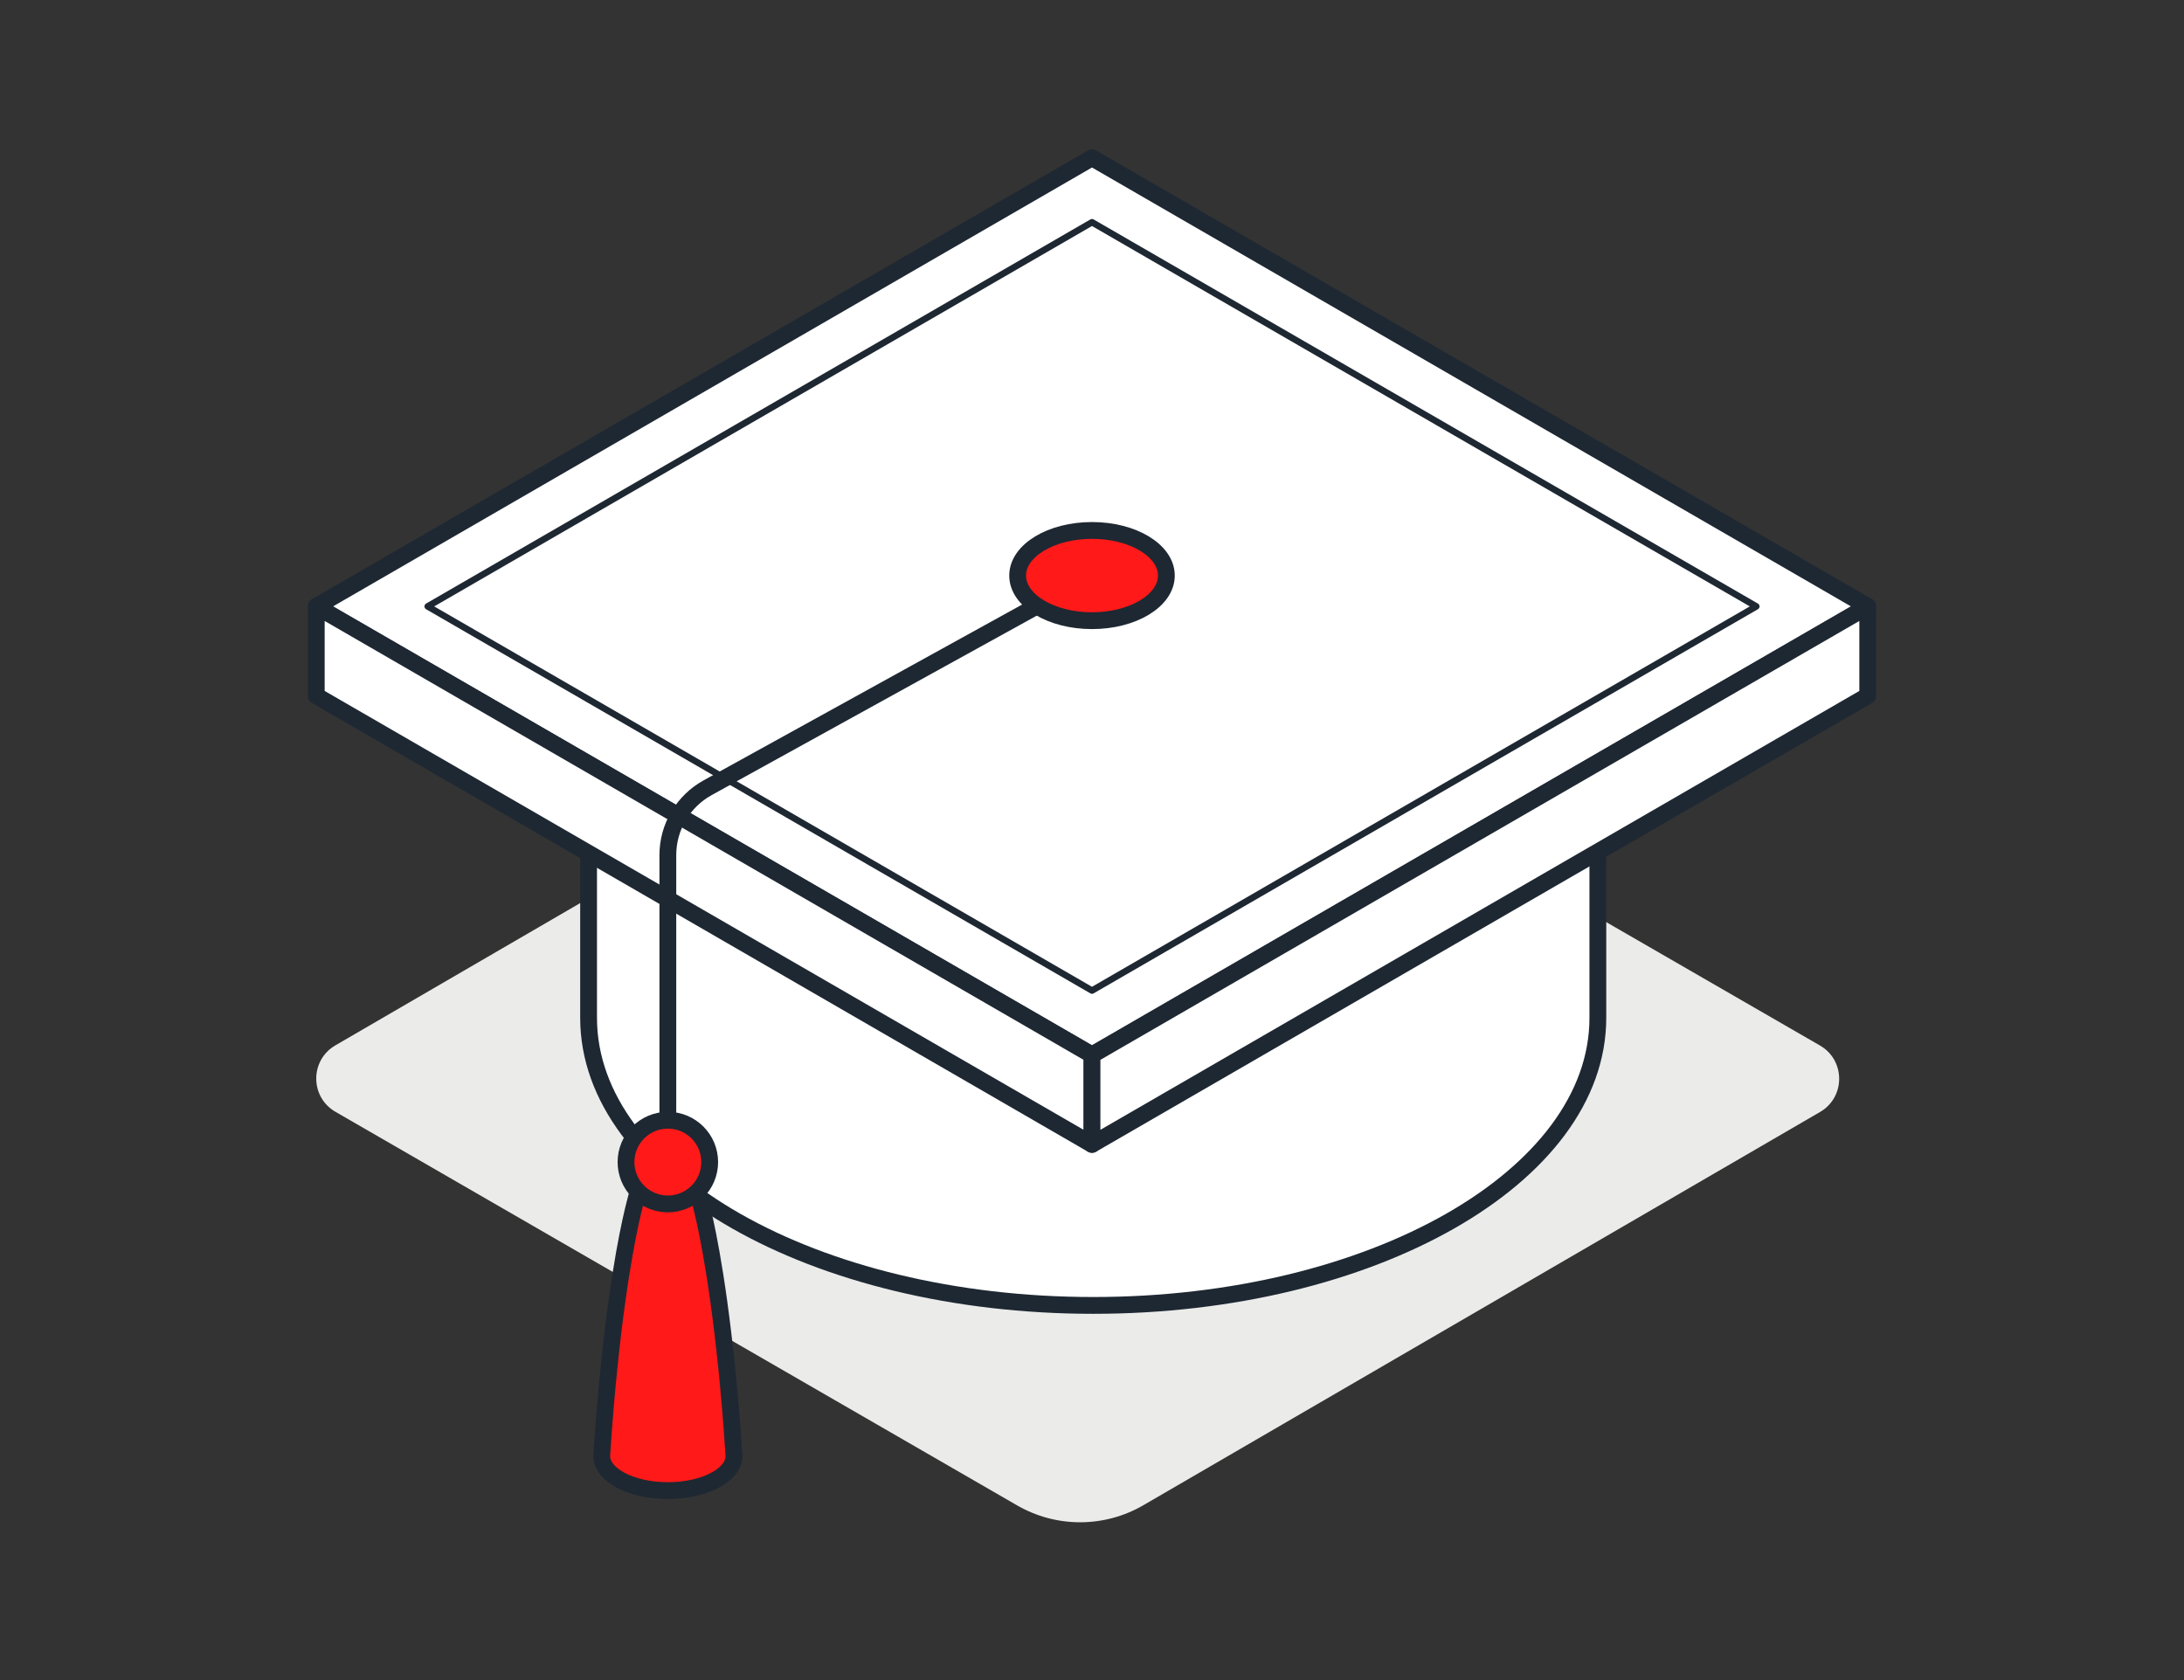
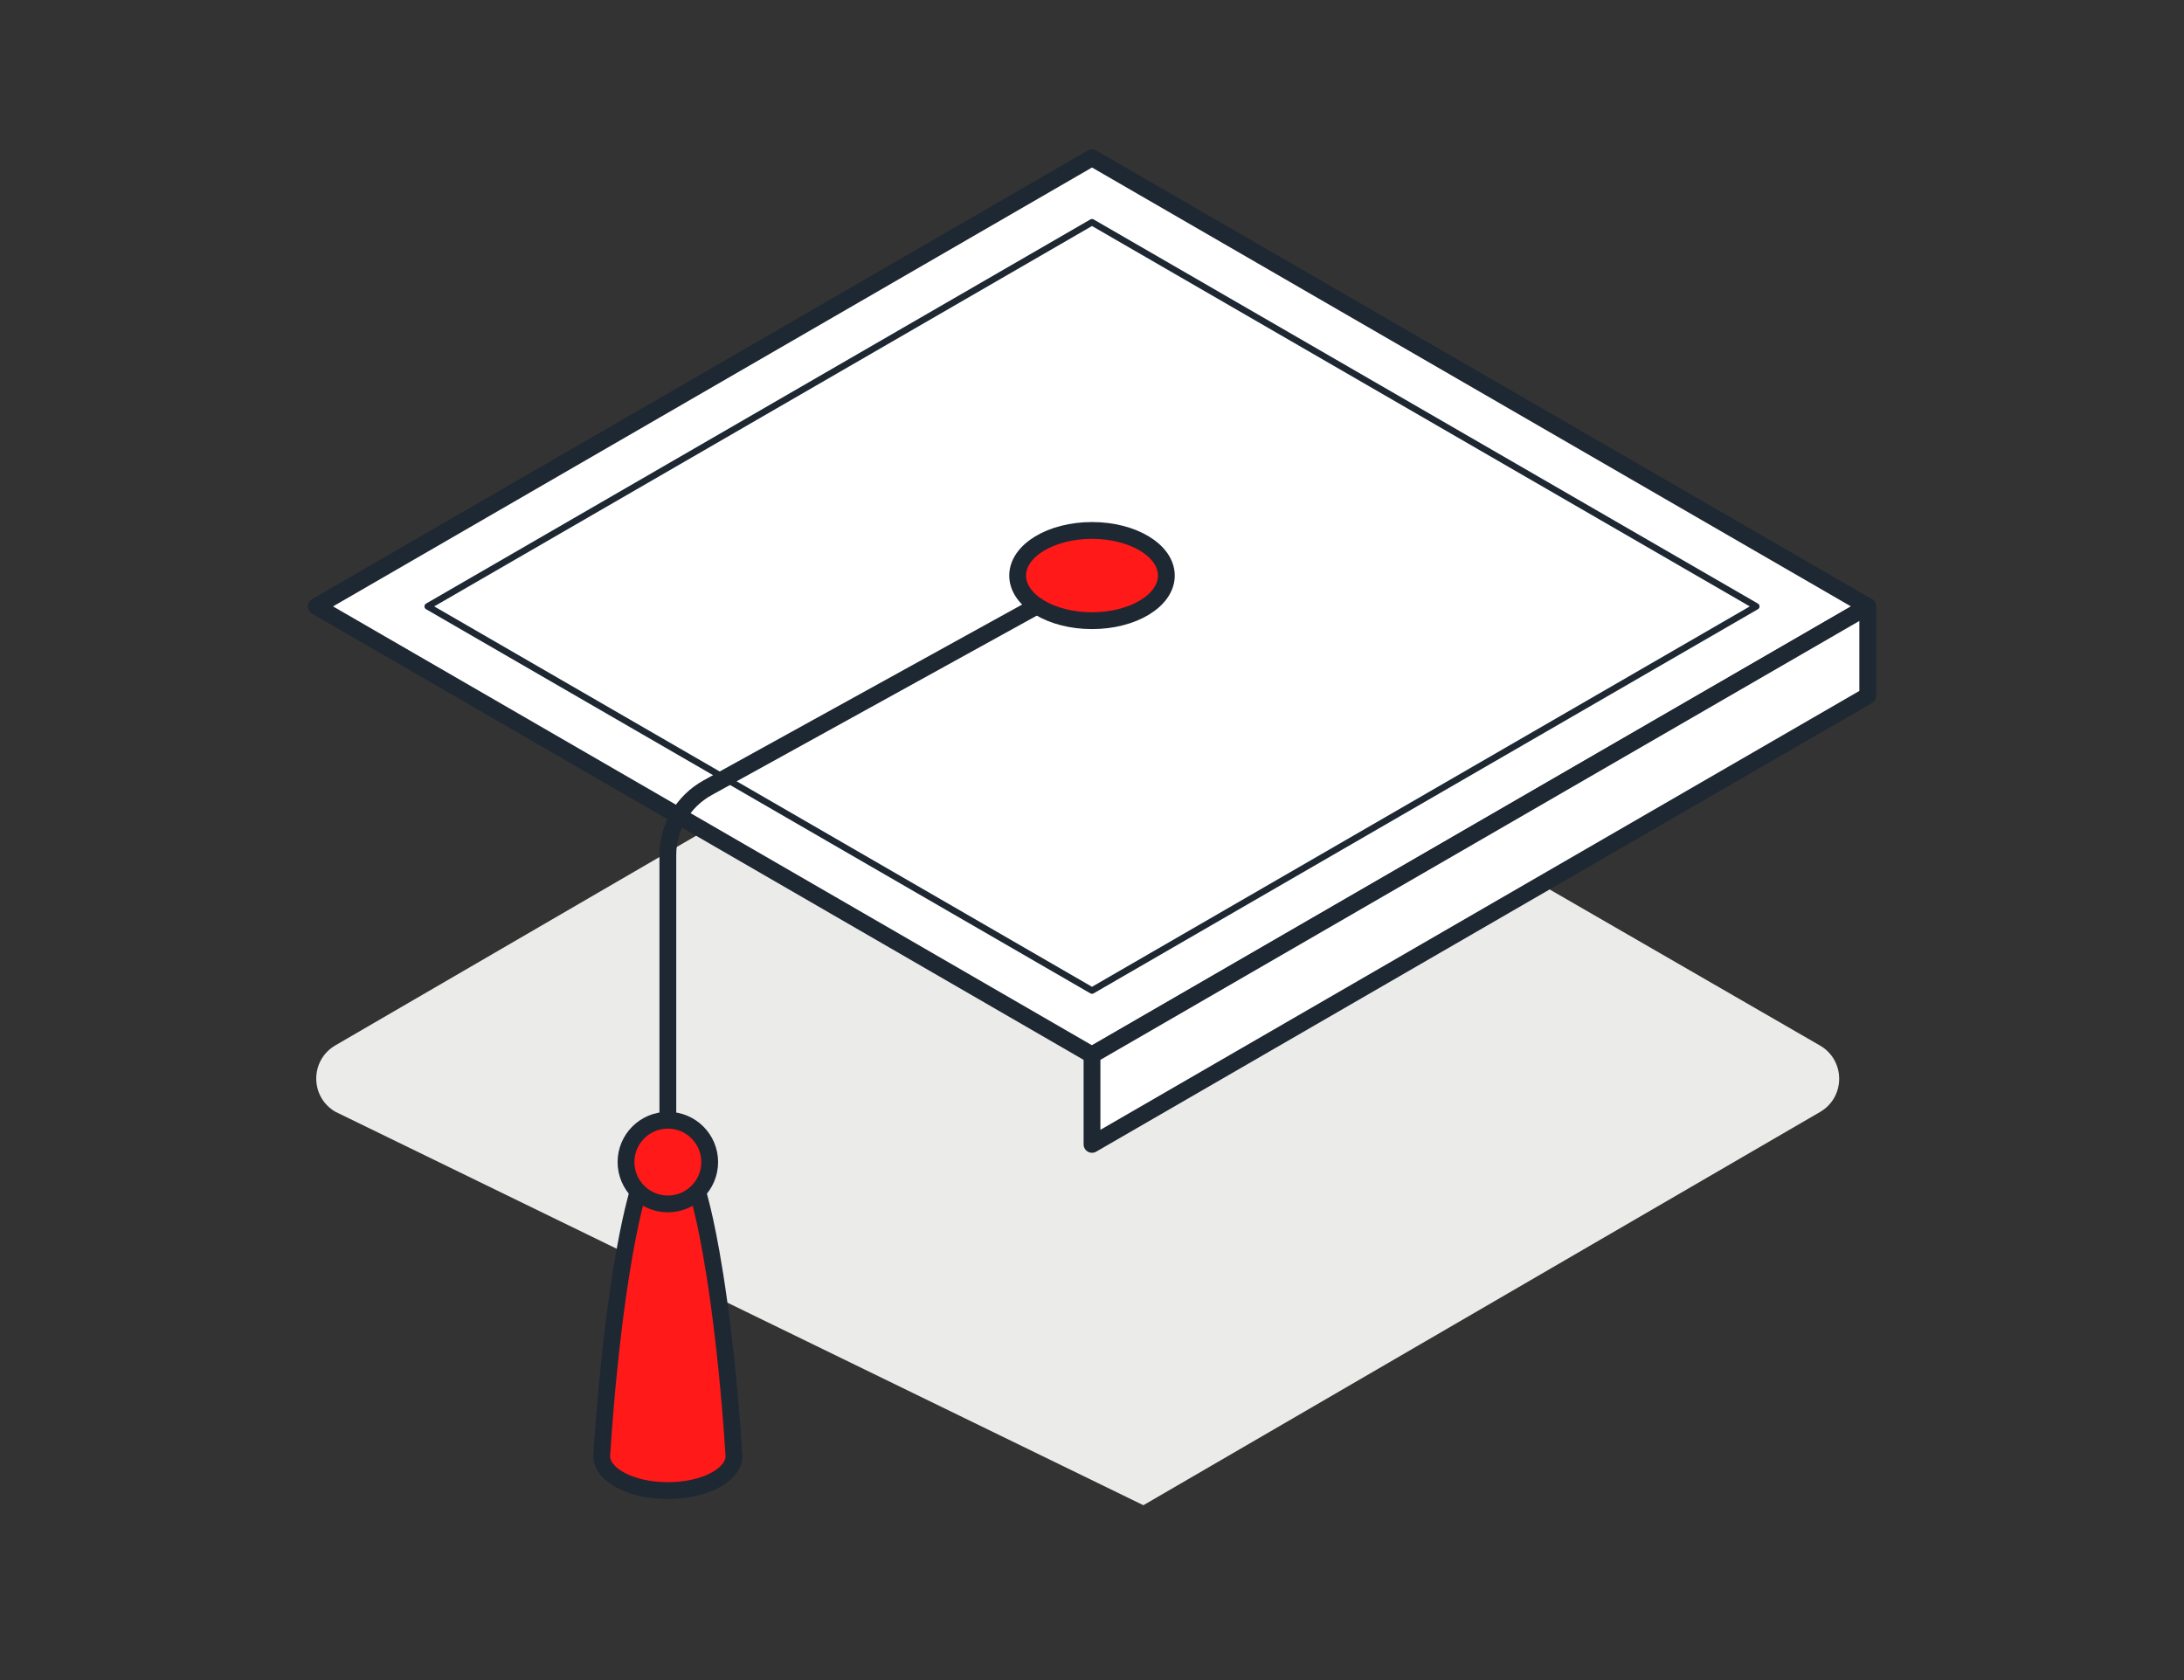
<svg xmlns="http://www.w3.org/2000/svg" width="104" height="80" viewBox="0 0 104 80" fill="none">
  <rect x="0" y="0" width="104" height="80" fill="#333333" stroke="none" />
-   <path d="M86.671 52.948L54.447 71.674C52.589 72.754 50.296 72.757 48.436 71.683L15.973 52.94C14.757 52.238 14.755 50.484 15.969 49.778L48.193 31.052C50.05 29.972 52.343 29.969 54.203 31.043L86.666 49.785C87.882 50.488 87.885 52.242 86.671 52.948Z" fill="#EBEBEA" />
-   <path d="M28.028 31.807V48.469C28.028 56.03 38.787 62.16 52.058 62.16C65.329 62.16 76.088 56.03 76.088 48.469V31.807H28.028Z" fill="white" stroke="#1E2832" stroke-width="0.8" stroke-linejoin="round" />
+   <path d="M86.671 52.948L54.447 71.674L15.973 52.94C14.757 52.238 14.755 50.484 15.969 49.778L48.193 31.052C50.05 29.972 52.343 29.969 54.203 31.043L86.666 49.785C87.882 50.488 87.885 52.242 86.671 52.948Z" fill="#EBEBEA" />
  <path d="M52 7.514L15.06 28.875L52 50.236L88.94 28.875L52 7.514Z" fill="white" stroke="#1E2832" stroke-width="0.8" stroke-linejoin="round" />
  <path d="M52 10.583L20.367 28.875L52 47.167L83.633 28.875L52 10.583Z" stroke="#1E2832" stroke-width="0.31" stroke-linejoin="round" />
-   <path d="M15.06 28.875V33.131L52 54.492V50.236L15.06 28.875Z" fill="white" stroke="#1E2832" stroke-width="0.8" stroke-linejoin="round" />
  <path d="M88.94 28.875V33.131L52 54.492V50.236L88.94 28.875Z" fill="white" stroke="#1E2832" stroke-width="0.8" stroke-linejoin="round" />
  <path d="M52 27.407L33.694 37.511C32.527 38.156 31.802 39.384 31.802 40.718V53.342" stroke="#1E2832" stroke-width="0.8" stroke-linejoin="round" />
  <path d="M34.608 65.165C34.114 60.321 33.541 57.979 33.376 57.327C33.164 56.488 32.962 55.801 32.818 55.334H30.786C30.642 55.801 30.439 56.488 30.228 57.327C30.063 57.979 29.489 60.321 28.996 65.165C28.887 66.229 28.759 67.647 28.653 69.331C28.653 70.24 30.063 70.978 31.802 70.978C33.541 70.978 34.95 70.24 34.95 69.331C34.845 67.647 34.716 66.229 34.608 65.165Z" fill="#FF1919" stroke="#1E2832" stroke-width="0.8" stroke-linejoin="round" />
  <path d="M31.802 57.327C32.903 57.327 33.795 56.435 33.795 55.334C33.795 54.234 32.903 53.342 31.802 53.342C30.702 53.342 29.81 54.234 29.81 55.334C29.81 56.435 30.702 57.327 31.802 57.327Z" fill="#FF1919" stroke="#1E2832" stroke-width="0.8" stroke-linejoin="round" />
  <path d="M52 29.555C53.956 29.555 55.541 28.593 55.541 27.407C55.541 26.22 53.956 25.258 52 25.258C50.044 25.258 48.459 26.22 48.459 27.407C48.459 28.593 50.044 29.555 52 29.555Z" fill="#FF1919" stroke="#1E2832" stroke-width="0.8" stroke-linejoin="round" />
</svg>